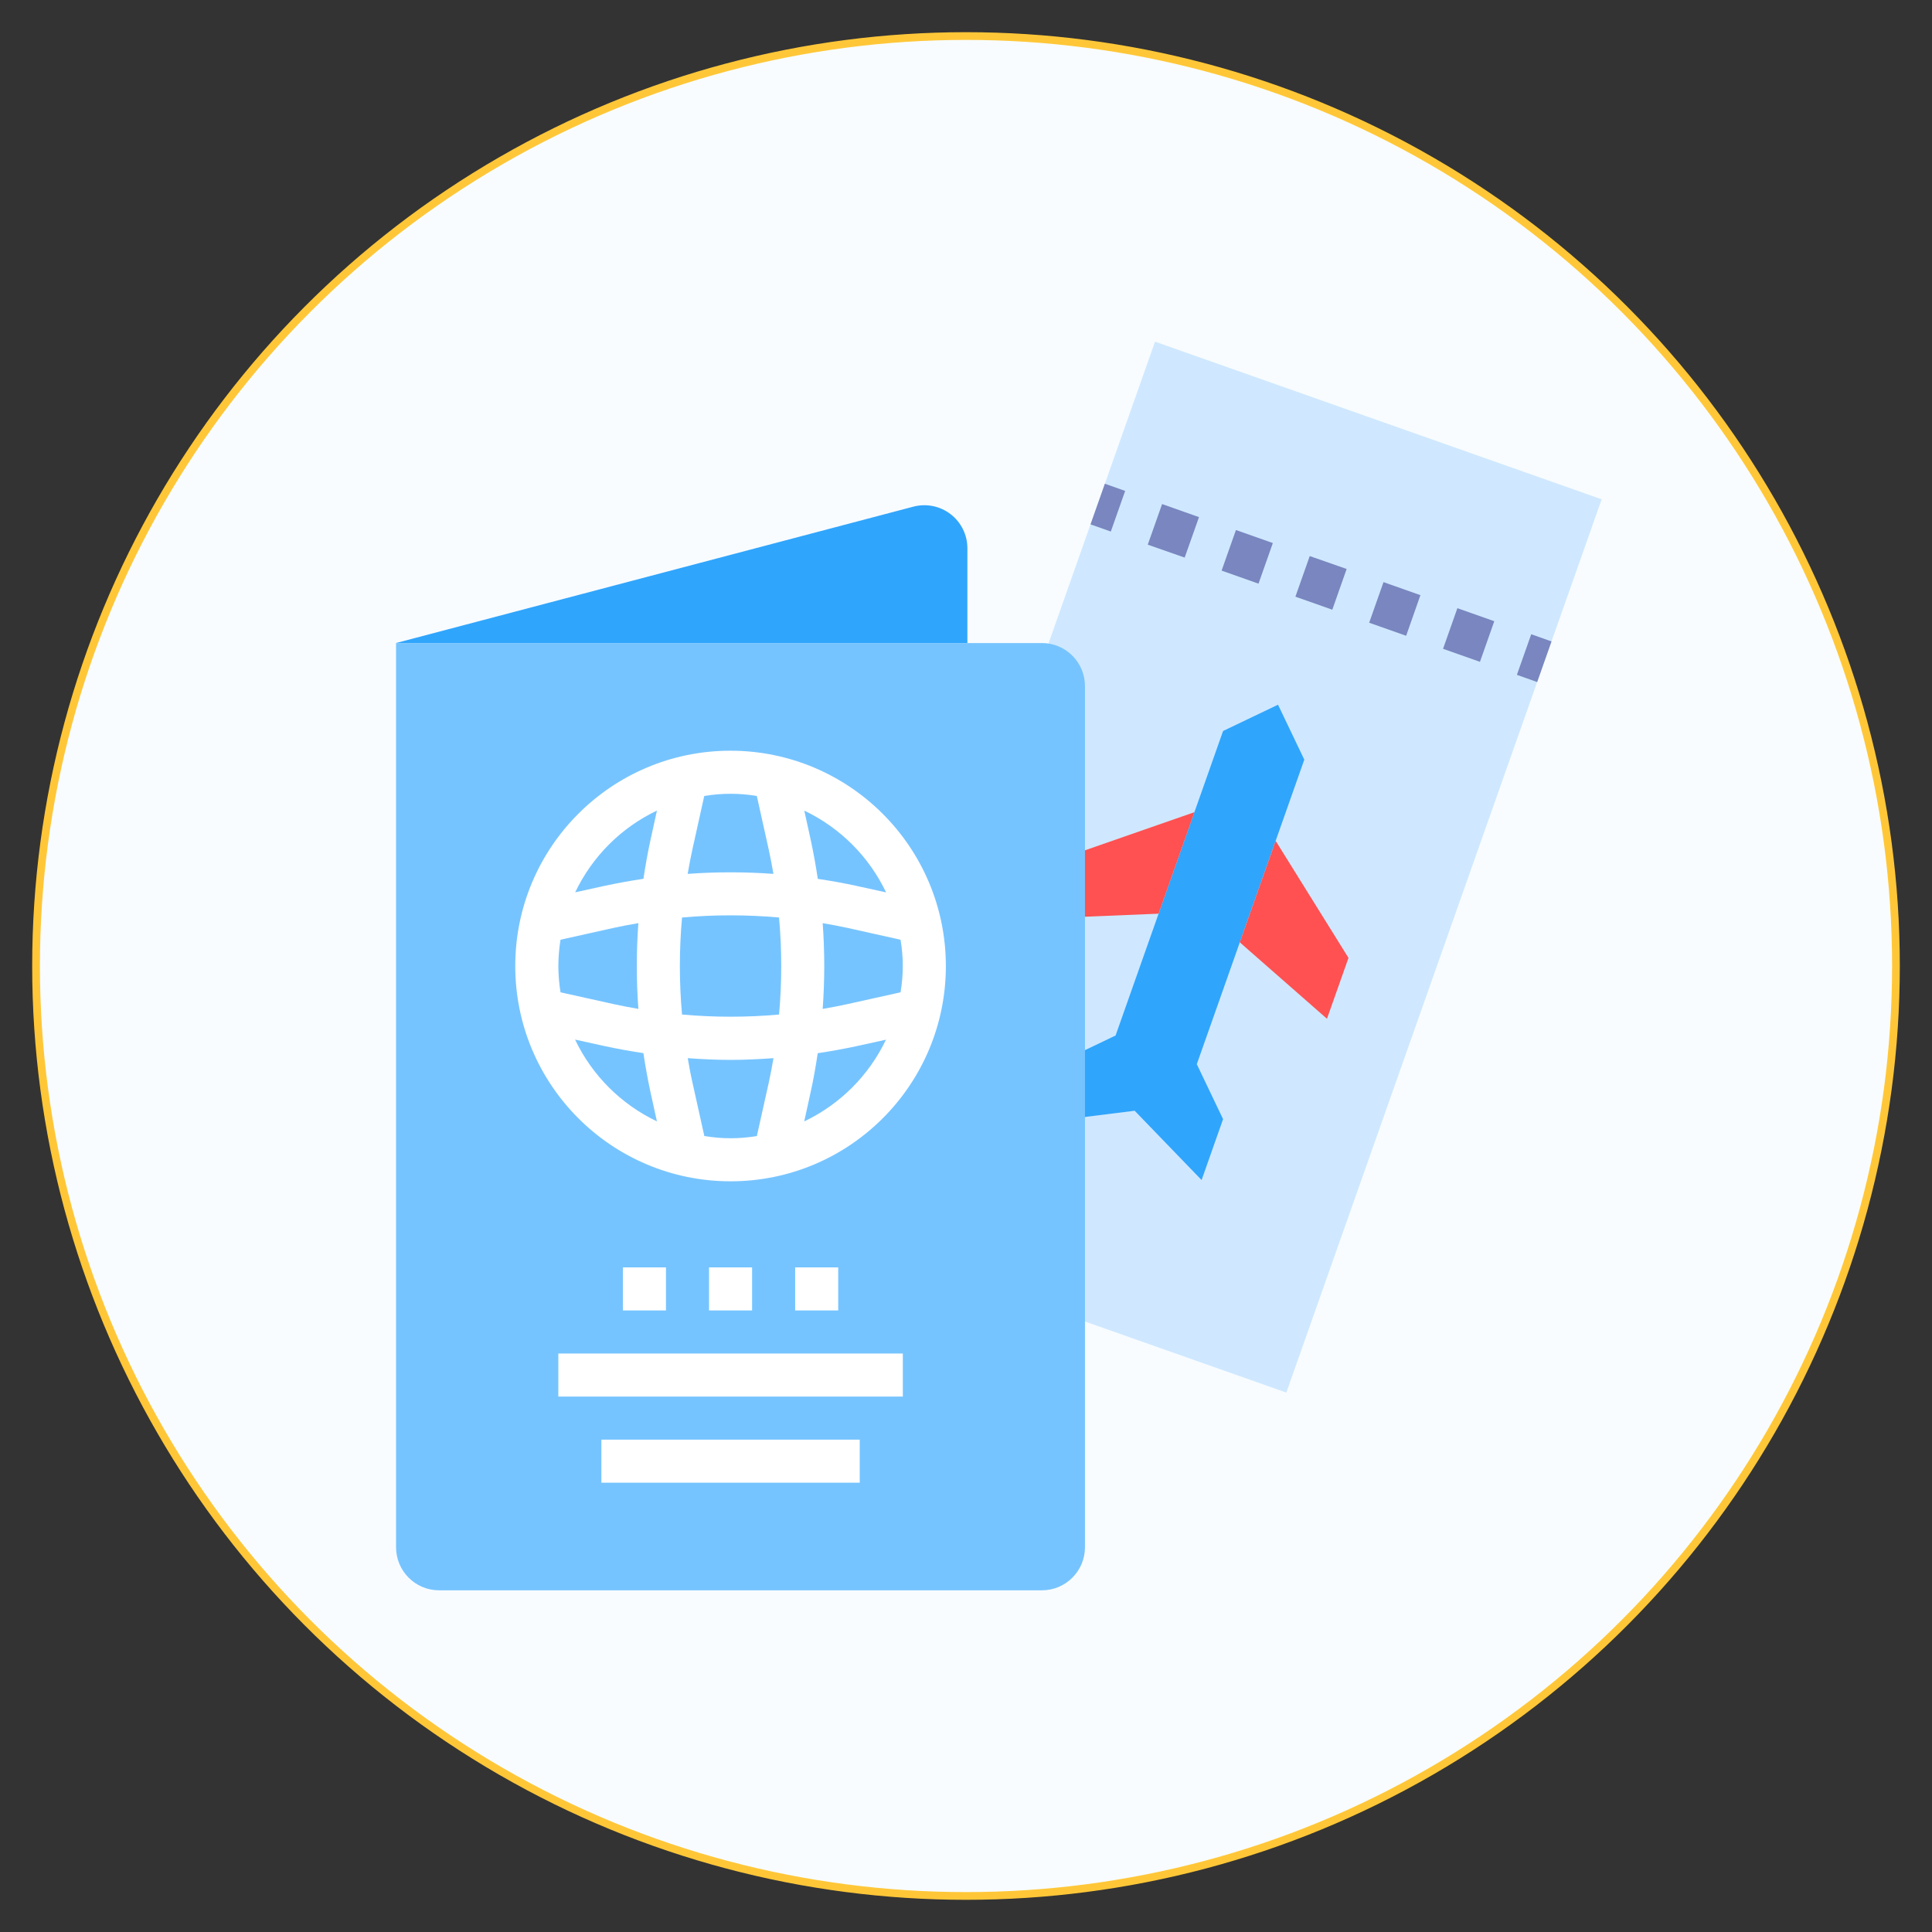
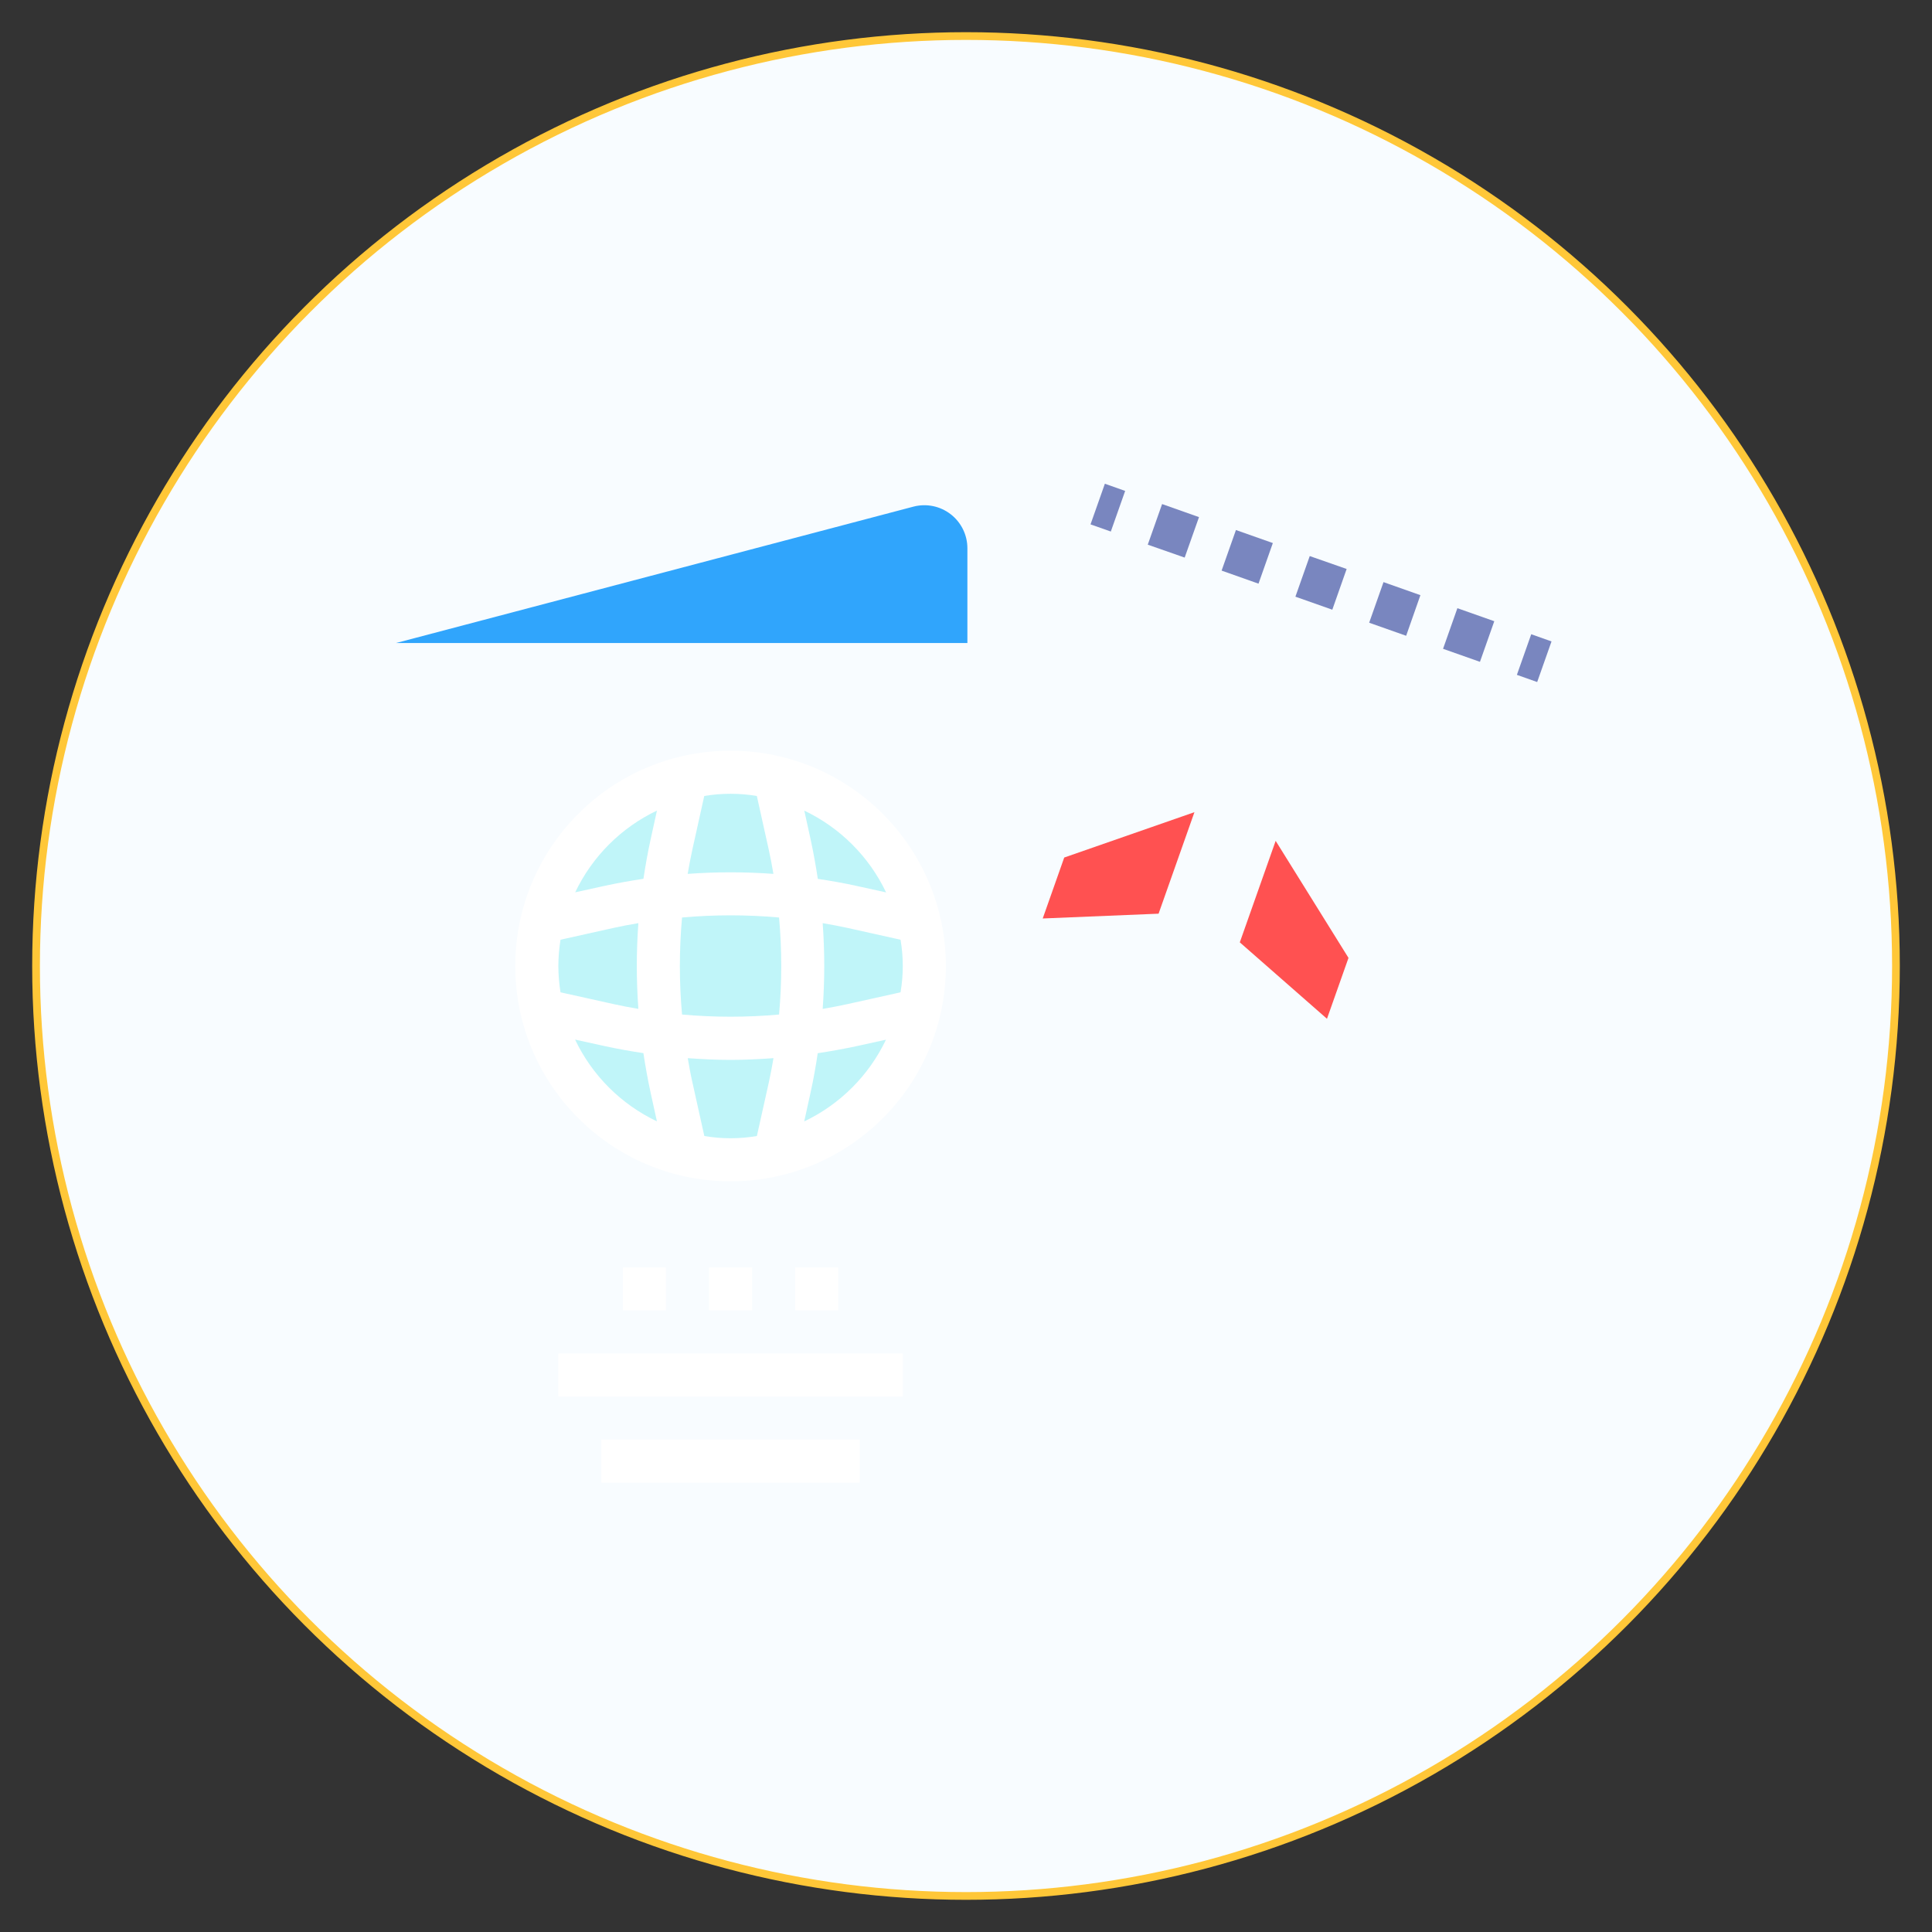
<svg xmlns="http://www.w3.org/2000/svg" id="Layer_1" data-name="Layer 1" viewBox="0 0 500 500">
  <rect x="0" y="0" width="500" height="500" fill="#333333" stroke="none" />
  <defs>
    <style>      .cls-1 {        fill: #c0f5f9;      }      .cls-2 {        fill: #fff;      }      .cls-3 {        fill: #30a5fc;      }      .cls-4 {        fill: #f8fcff;        stroke: #ffc738;        stroke-miterlimit: 10;        stroke-width: 2px;      }      .cls-5 {        fill: #7986bf;      }      .cls-6 {        fill: #76c4ff;      }      .cls-7 {        fill: #cfe8ff;      }      .cls-8 {        fill: #ff5151;      }    </style>
  </defs>
  <circle class="cls-4" cx="250" cy="250" r="240.67" />
  <g>
-     <path class="cls-7" d="M298.92,88.42l115.59,40.8-81.61,231.18-115.59-40.8,81.61-231.18Z" />
    <path class="cls-5" d="M282.23,135.7l3.71-10.51,5.25,1.86-3.71,10.51-5.25-1.85Z" />
    <path class="cls-5" d="M383.01,171.28l-9.55-3.37,3.71-10.51,9.55,3.37-3.71,10.51ZM363.91,164.54l-9.57-3.38,3.71-10.51,9.55,3.38-3.69,10.51ZM344.8,157.79l-9.55-3.37,3.71-10.51,9.55,3.34-3.71,10.54ZM325.7,151.05l-9.55-3.38,3.71-10.5,9.55,3.37-3.71,10.51ZM306.59,144.3l-9.55-3.34,3.71-10.51,9.55,3.38-3.71,10.48Z" />
    <path class="cls-5" d="M392.57,174.65l3.71-10.51,5.25,1.86-3.71,10.51-5.25-1.86Z" />
-     <path class="cls-3" d="M310.96,305.38l-17.31-17.92-24.72,3.09,5.56-15.76,14.22-6.8,27.82-78.81,14.22-6.8,6.8,14.22-27.82,78.81,6.8,14.22-5.56,15.76Z" />
    <path class="cls-8" d="M343.42,263.66l-22.56-19.78,9.28-26.27,18.85,30.29-5.57,15.76Z" />
    <path class="cls-8" d="M269.86,237.7l29.98-1.24,9.28-26.27-33.7,11.74-5.56,15.76Z" />
    <path class="cls-1" d="M239.21,250c0,27.7-22.45,50.15-50.15,50.15s-50.15-22.45-50.15-50.15,22.45-50.15,50.15-50.15,50.15,22.45,50.15,50.15Z" />
-     <path class="cls-6" d="M102.49,166.42h167.16c6.15,0,11.14,4.99,11.14,11.14v222.87c0,6.15-4.99,11.14-11.14,11.14H113.64c-6.16,0-11.14-4.99-11.14-11.14v-234.02Z" />
    <path class="cls-2" d="M189.07,194.28c-30.77,0-55.72,24.95-55.72,55.72s24.95,55.72,55.72,55.72,55.72-24.95,55.72-55.72c-.03-30.76-24.96-55.68-55.72-55.72ZM144.5,250c.01-2.28.2-4.55.56-6.8l13.78-3.07c2.11-.47,4.24-.86,6.37-1.22-.54,7.38-.54,14.8,0,22.19-2.13-.37-4.26-.76-6.37-1.23l-13.78-3.06c-.36-2.25-.55-4.52-.56-6.8ZM176.51,237.45c8.35-.75,16.76-.75,25.11,0,.75,8.35.75,16.75,0,25.11-8.35.75-16.76.75-25.11,0-.75-8.35-.75-16.75,0-25.11ZM212.91,238.91c2.13.37,4.26.76,6.37,1.22l13.78,3.07c.77,4.5.77,9.1,0,13.61l-13.78,3.06c-2.11.47-4.24.86-6.37,1.23.54-7.39.54-14.81,0-22.19ZM229.31,230.95l-7.6-1.67c-3.34-.74-6.69-1.32-10.06-1.83-.51-3.38-1.12-6.74-1.83-10.06l-1.67-7.6c9.27,4.42,16.75,11.89,21.17,21.16ZM195.87,206l3.06,13.79c.47,2.11.87,4.24,1.23,6.37-7.39-.54-14.81-.54-22.19,0,.37-2.14.76-4.26,1.23-6.37l3.06-13.79c4.5-.76,9.1-.76,13.6,0ZM170.02,209.77l-1.67,7.6c-.73,3.34-1.32,6.69-1.83,10.06-3.38.51-6.74,1.11-10.06,1.83l-7.6,1.67c4.42-9.27,11.89-16.74,21.16-21.16h0ZM148.85,269.05l7.6,1.67c3.34.73,6.69,1.32,10.06,1.83.51,3.38,1.12,6.74,1.83,10.06l1.67,7.6c-9.28-4.42-16.76-11.89-21.18-21.16h.02ZM182.28,294l-3.06-13.78c-.48-2.11-.87-4.24-1.23-6.37,3.69.27,7.39.45,11.1.45s7.4-.19,11.09-.45c-.37,2.13-.76,4.26-1.23,6.37l-3.07,13.78c-4.5.77-9.1.77-13.6,0ZM208.13,290.23l1.67-7.6c.74-3.34,1.32-6.68,1.83-10.06,3.37-.51,6.74-1.12,10.06-1.83l7.6-1.67c-4.42,9.27-11.9,16.75-21.18,21.16h.01Z" />
    <g>
      <path class="cls-2" d="M144.5,350.29h89.15v11.14h-89.15v-11.14Z" />
      <path class="cls-2" d="M155.64,372.58h66.86v11.14h-66.86v-11.14Z" />
      <path class="cls-2" d="M183.5,328h11.14v11.14h-11.14v-11.14Z" />
      <path class="cls-2" d="M161.21,328h11.14v11.14h-11.14v-11.14Z" />
      <path class="cls-2" d="M205.79,328h11.14v11.14h-11.14v-11.14Z" />
    </g>
    <path class="cls-3" d="M250.36,166.42v-24.52c0-3.46-1.6-6.72-4.34-8.83-2.74-2.11-6.3-2.83-9.64-1.95l-133.88,35.29h147.86Z" />
  </g>
</svg>